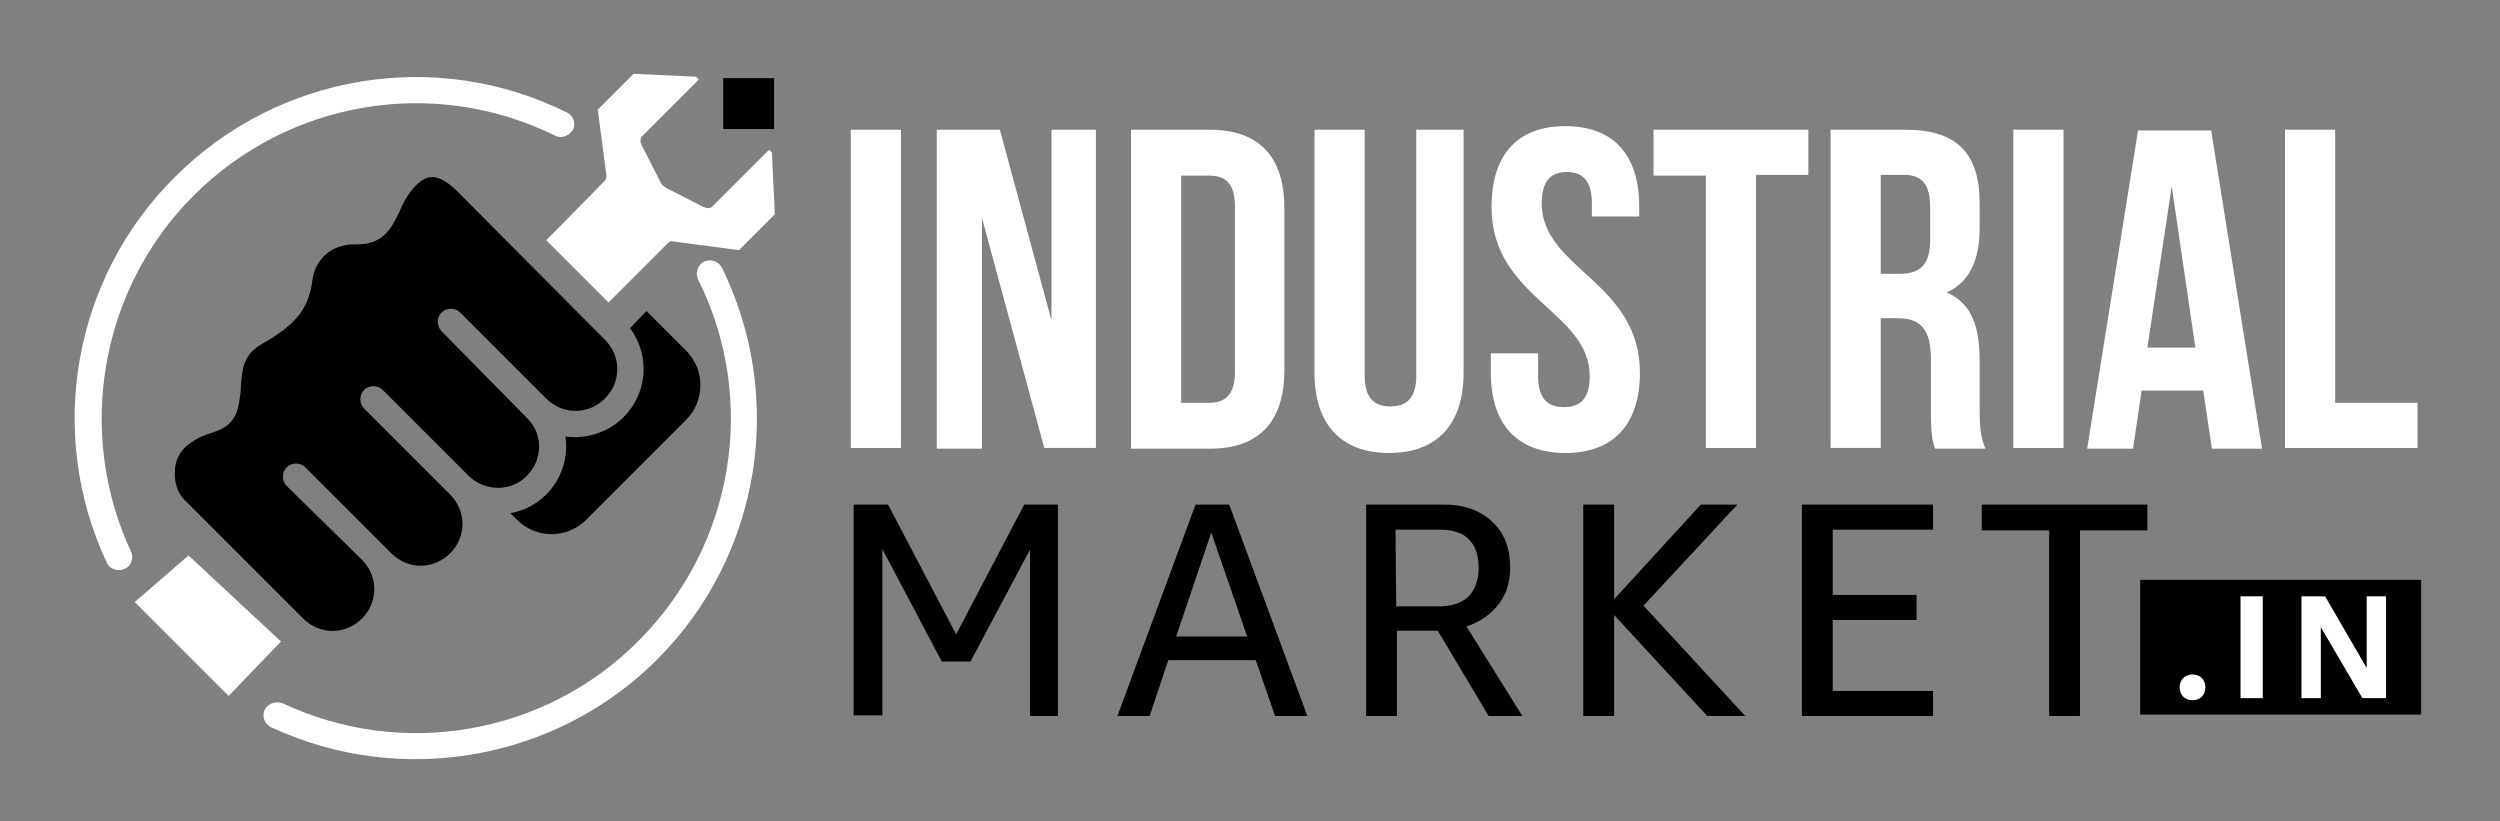
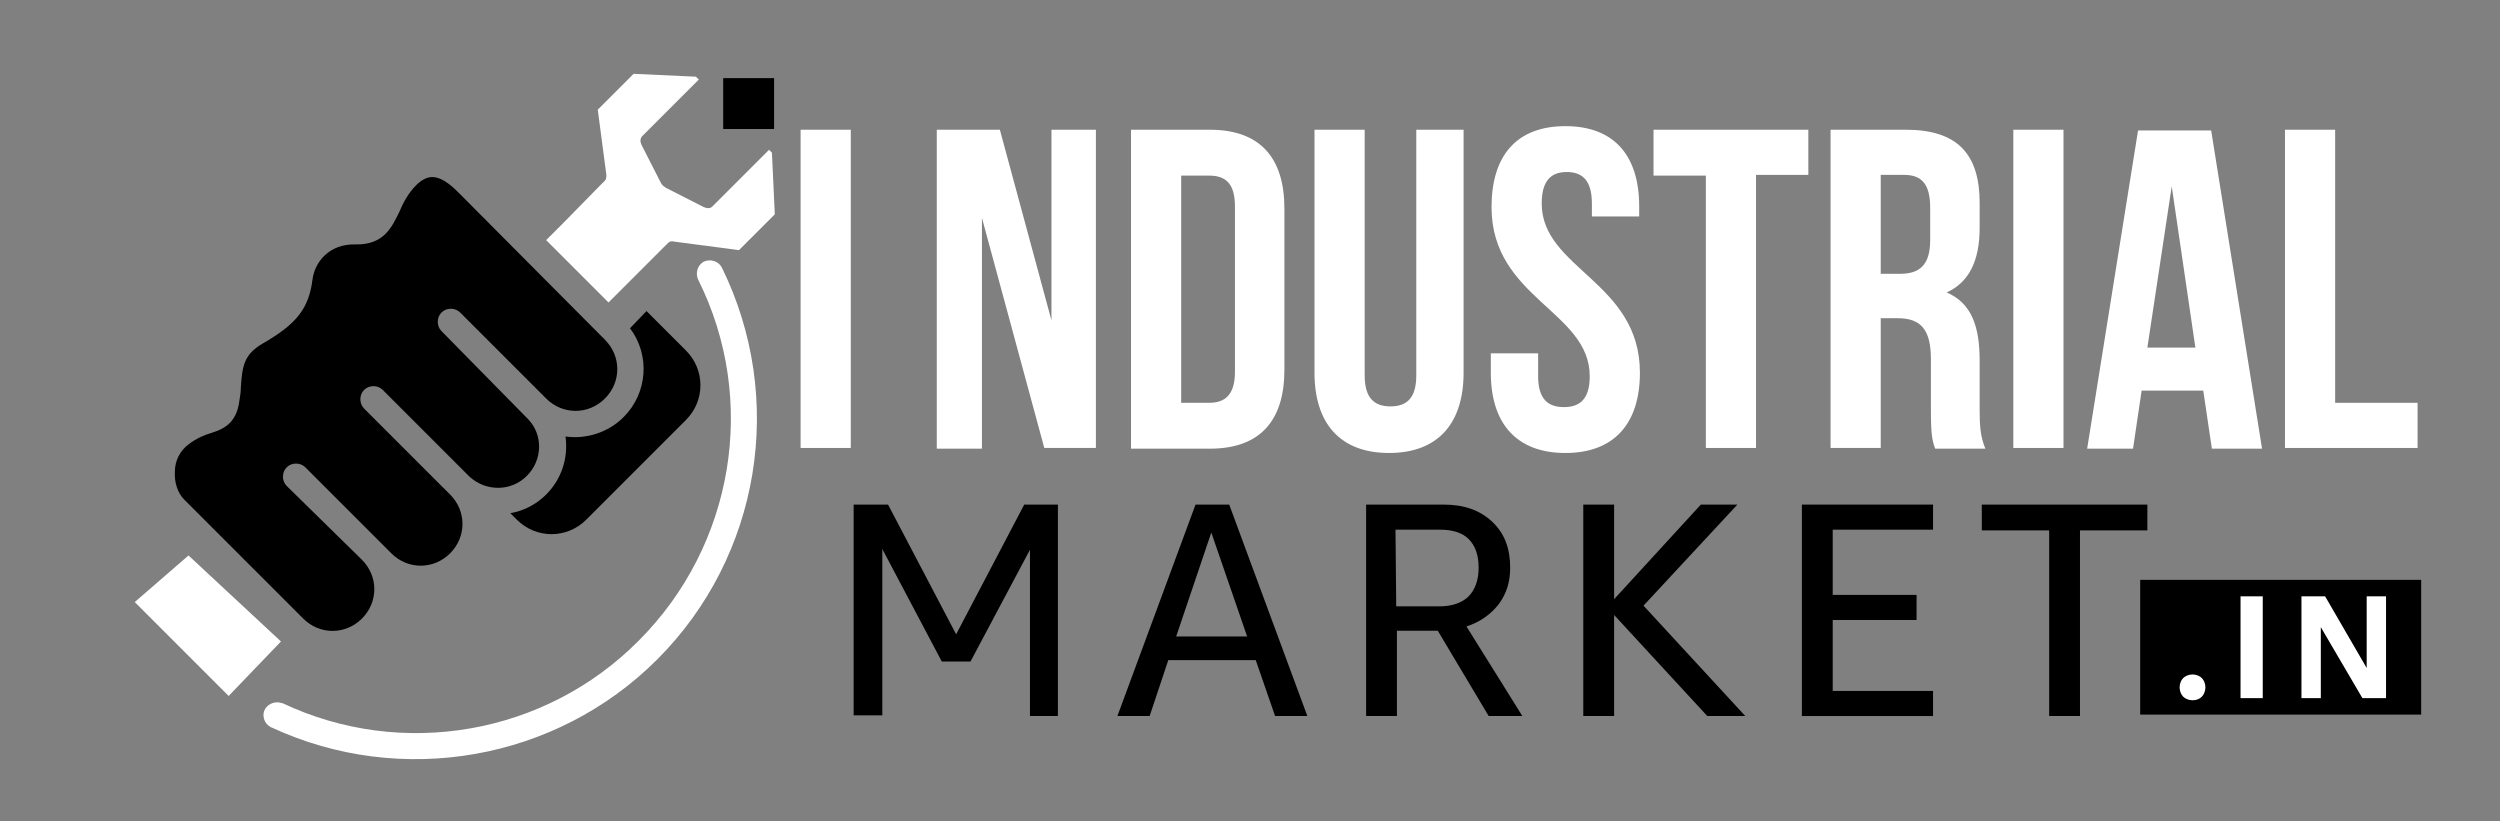
<svg xmlns="http://www.w3.org/2000/svg" version="1.1" id="Layer_1" x="0px" y="0px" viewBox="0 0 348.8 114.6" style="enable-background:new 0 0 348.8 114.6;" xml:space="preserve">
  <rect x="0" y="0" width="348.8" height="114.6" fill="#808080" stroke="none" />
  <style type="text/css">
	.st0{fill:#FFFFFF;}
</style>
  <g>
    <g>
      <rect x="298.6" y="80.9" width="39.2" height="18.8" />
      <g>
        <g>
          <g>
-             <path class="st0" d="M79.5,18.6c-0.5,0.5-1.4,0.7-2.1,0.3C60.5,10.6,40.3,14,27,27.3c-13,13-16.5,33-8.7,49.7       c0.2,0.4,0.2,0.8,0.1,1.1c-0.1,0.5-0.4,1-0.9,1.2c-0.9,0.5-2,0.2-2.5-0.6l0,0c0-0.1-0.1-0.2-0.1-0.2       c-8.5-18.1-4.7-39.7,9.5-53.8c14.4-14.4,36.4-18.1,54.7-9c0.9,0.4,1.3,1.6,0.8,2.5C79.8,18.3,79.7,18.4,79.5,18.6z" />
-           </g>
+             </g>
          <g>
            <g>
              <path class="st0" d="M91.7,92c-14.1,14.1-35.7,17.9-53.8,9.5c-0.1,0-0.2-0.1-0.2-0.1c-0.9-0.5-1.2-1.7-0.7-2.5        s1.5-1.1,2.3-0.8h0.1c16.7,7.9,36.7,4.4,49.7-8.7c13.3-13.3,16.7-33.6,8.3-50.4c-0.4-0.9-0.1-2,0.8-2.5c0.9-0.4,2-0.1,2.5,0.8        C109.7,55.6,106.1,77.6,91.7,92z" />
            </g>
          </g>
        </g>
        <g>
          <g>
            <g>
              <g>
                <path d="M76.2,55.6c2.3,2.3,5.9,2.3,8.2,0c2.3-2.3,2.3-5.9,0-8.2L64.6,27.5c-0.1-0.1-0.2-0.2-0.3-0.3c-0.8-0.8-2.4-2.5-4-2.5         c-0.7,0-1.5,0.4-2.2,1.1c-1.2,1.2-1.9,2.6-2.4,3.8c-1,2-2.1,4.6-6.1,4.5c-3.7-0.1-5.7,2.5-6,4.9c-0.5,4-2.2,6.2-6.9,8.9         c-2.8,1.6-2.9,3.4-3.1,6.2c0,0.6-0.1,1.2-0.2,1.8c-0.4,3.3-2.4,4-3.9,4.5c-1,0.3-2,0.7-3.2,1.6c-1.2,0.9-1.9,2.3-1.9,3.8         c-0.1,1.5,0.4,3,1.3,3.9l16.6,16.6c2.3,2.3,5.9,2.3,8.2,0s2.3-5.9,0-8.2L40,67.8c-0.7-0.7-0.7-1.9,0-2.6s1.9-0.7,2.6,0         L53,75.6l1,1l0.6,0.6c2.3,2.3,5.9,2.3,8.2,0s2.3-5.9,0-8.2c0,0,0-0.1-0.1-0.1L50.8,57c-0.7-0.7-0.7-1.9,0-2.6         c0.7-0.7,1.9-0.7,2.6,0l12.1,12.1c2.3,2.1,5.8,2.1,8-0.1s2.3-5.7,0.2-7.9L61.6,46.2c-0.7-0.7-0.7-1.9,0-2.6s1.9-0.7,2.6,0         L76.2,55.6C76.1,55.5,76.2,55.5,76.2,55.6z" />
              </g>
            </g>
            <g>
              <path d="M87.9,45.8c2.8,3.7,2.5,9-0.9,12.4c-2.2,2.2-5.3,3.1-8.1,2.7c0.4,2.9-0.5,5.9-2.7,8.1c-1.4,1.4-3.2,2.3-5,2.6l0.9,0.9        c2.7,2.7,7,2.7,9.7,0l13.9-13.9c2.7-2.7,2.7-7,0-9.7l-5.5-5.5L87.9,45.8z" />
            </g>
          </g>
        </g>
        <path class="st0" d="M78.7,31l-2.5,2.5l8.7,8.7l8.3-8.3c0.2-0.2,0.5-0.3,0.8-0.2l9.1,1.2l5-5l-0.4-8.6l-0.4-0.4l-7.9,7.9     c-0.3,0.3-0.7,0.3-1.2,0.1l-5.3-2.7c-0.1-0.1-0.3-0.2-0.4-0.3c-0.1-0.1-0.2-0.2-0.3-0.4l-2.7-5.3c-0.2-0.4-0.2-0.9,0.1-1.2     l7.9-7.9l-0.4-0.4l-8.7-0.4l-5,5l1.2,9.1c0,0.3,0,0.6-0.2,0.8l-0.6,0.6" />
      </g>
      <g>
        <g>
-           <path class="st0" d="M118.7,18.1h7v44.4h-7V18.1z" />
+           <path class="st0" d="M118.7,18.1v44.4h-7V18.1z" />
          <path class="st0" d="M137,30.4v32.2h-6.3V18.1h8.8l7.2,26.6V18.1h6.2v44.4h-7.2L137,30.4z" />
          <path class="st0" d="M157.8,18.1h11c7,0,10.4,3.9,10.4,11v22.5c0,7.1-3.4,11-10.4,11h-11V18.1z M164.8,24.5v31.7h3.9      c2.2,0,3.6-1.1,3.6-4.3V28.8c0-3.2-1.3-4.3-3.6-4.3H164.8z" />
          <path class="st0" d="M190.4,18.1v34.3c0,3.2,1.4,4.3,3.6,4.3c2.2,0,3.6-1.1,3.6-4.3V18.1h6.6V52c0,7.1-3.6,11.2-10.4,11.2      s-10.4-4.1-10.4-11.2V18.1H190.4z" />
          <path class="st0" d="M218.4,17.6c6.8,0,10.3,4.1,10.3,11.2v1.4h-6.6v-1.8c0-3.2-1.3-4.4-3.5-4.4s-3.5,1.2-3.5,4.4      c0,9.1,13.7,10.9,13.7,23.6c0,7.1-3.6,11.2-10.4,11.2S208,59.1,208,52v-2.7h6.6v3.2c0,3.2,1.4,4.3,3.6,4.3      c2.2,0,3.6-1.1,3.6-4.3c0-9.1-13.7-10.9-13.7-23.6C208.1,21.7,211.6,17.6,218.4,17.6z" />
          <path class="st0" d="M230.7,18.1h21.6v6.3H245v38.1h-7v-38h-7.3V18.1z" />
          <path class="st0" d="M270,62.6c-0.4-1.1-0.6-1.8-0.6-5.5v-7c0-4.1-1.4-5.7-4.6-5.7h-2.4v18.1h-7V18.1h10.5      c7.2,0,10.3,3.4,10.3,10.2v3.5c0,4.6-1.5,7.6-4.6,9c3.5,1.5,4.6,4.8,4.6,9.5v6.9c0,2.2,0.1,3.7,0.8,5.4      C277,62.6,270,62.6,270,62.6z M262.4,24.5v13.7h2.7c2.6,0,4.2-1.1,4.2-4.7V29c0-3.2-1.1-4.6-3.6-4.6h-3.3V24.5z" />
          <path class="st0" d="M280.9,18.1h7v44.4h-7V18.1z" />
          <path class="st0" d="M315.6,62.6h-7l-1.2-8.1h-8.6l-1.2,8.1h-6.4l7.1-44.4h10.2L315.6,62.6z M299.6,48.5h6.7L303,26L299.6,48.5z      " />
          <path class="st0" d="M318.8,18.1h7v38.1h11.5v6.3h-18.5V18.1z" />
        </g>
      </g>
      <g>
        <g>
          <path d="M143.7,99.9V76.7l-8.3,15.6h-4l-8.3-15.7v23.2h-4V70.4h4.8l9.5,18.1l9.5-18.1h4.7v29.5H143.7z" />
          <path d="M177.9,99.9l-2.7-7.8H163l-2.6,7.8h-4.5l10.9-29.5h4.7l10.9,29.5H177.9z M164.1,88.8h9.9l-5-14.5L164.1,88.8z" />
          <path d="M190.6,99.9V70.4h10.8c2.9,0,5.1,0.8,6.8,2.4s2.5,3.7,2.5,6.4c0,2-0.5,3.6-1.6,5.1c-1.1,1.4-2.6,2.5-4.5,3.1l7.8,12.5      h-4.7L200.6,88h-5.7v11.9H190.6z M194.8,84.6h6c1.8,0,3.2-0.5,4.1-1.4c0.9-0.9,1.4-2.3,1.4-4c0-1.8-0.5-3.1-1.4-4      s-2.3-1.3-4-1.3h-6.2L194.8,84.6L194.8,84.6z" />
          <path d="M220.9,99.9V70.4h4.3v13.2l12.1-13.2h5.1l-13.1,14.1l14.2,15.4h-5.3l-13-14.1v14.1H220.9z" />
          <path d="M251.4,99.9V70.4h18.3v3.5h-14V83h11.7v3.5h-11.7v9.9h14v3.5H251.4z" />
          <path d="M285.9,99.9V74h-9.4v-3.6h23.1V74h-9.4v25.9H285.9z" />
        </g>
      </g>
      <g>
        <path class="st0" d="M305.9,97.7c-0.5,0-1-0.2-1.3-0.5s-0.5-0.8-0.5-1.3s0.2-1,0.5-1.3s0.8-0.5,1.3-0.5s1,0.2,1.3,0.5     s0.5,0.8,0.5,1.3s-0.2,1-0.5,1.3S306.5,97.7,305.9,97.7z" />
        <path class="st0" d="M312.6,97.4V83.2h3.1v14.2C315.7,97.4,312.6,97.4,312.6,97.4z" />
        <path class="st0" d="M323.8,87.5v9.9h-2.7V83.2h3.3l5.8,10v-10h2.7v14.2h-3.3L323.8,87.5z" />
      </g>
      <rect x="100.9" y="10.9" width="7.1" height="7.1" />
    </g>
    <polygon class="st0" points="39.2,89.5 31.9,97.1 18.8,84 26.3,77.5  " />
  </g>
</svg>